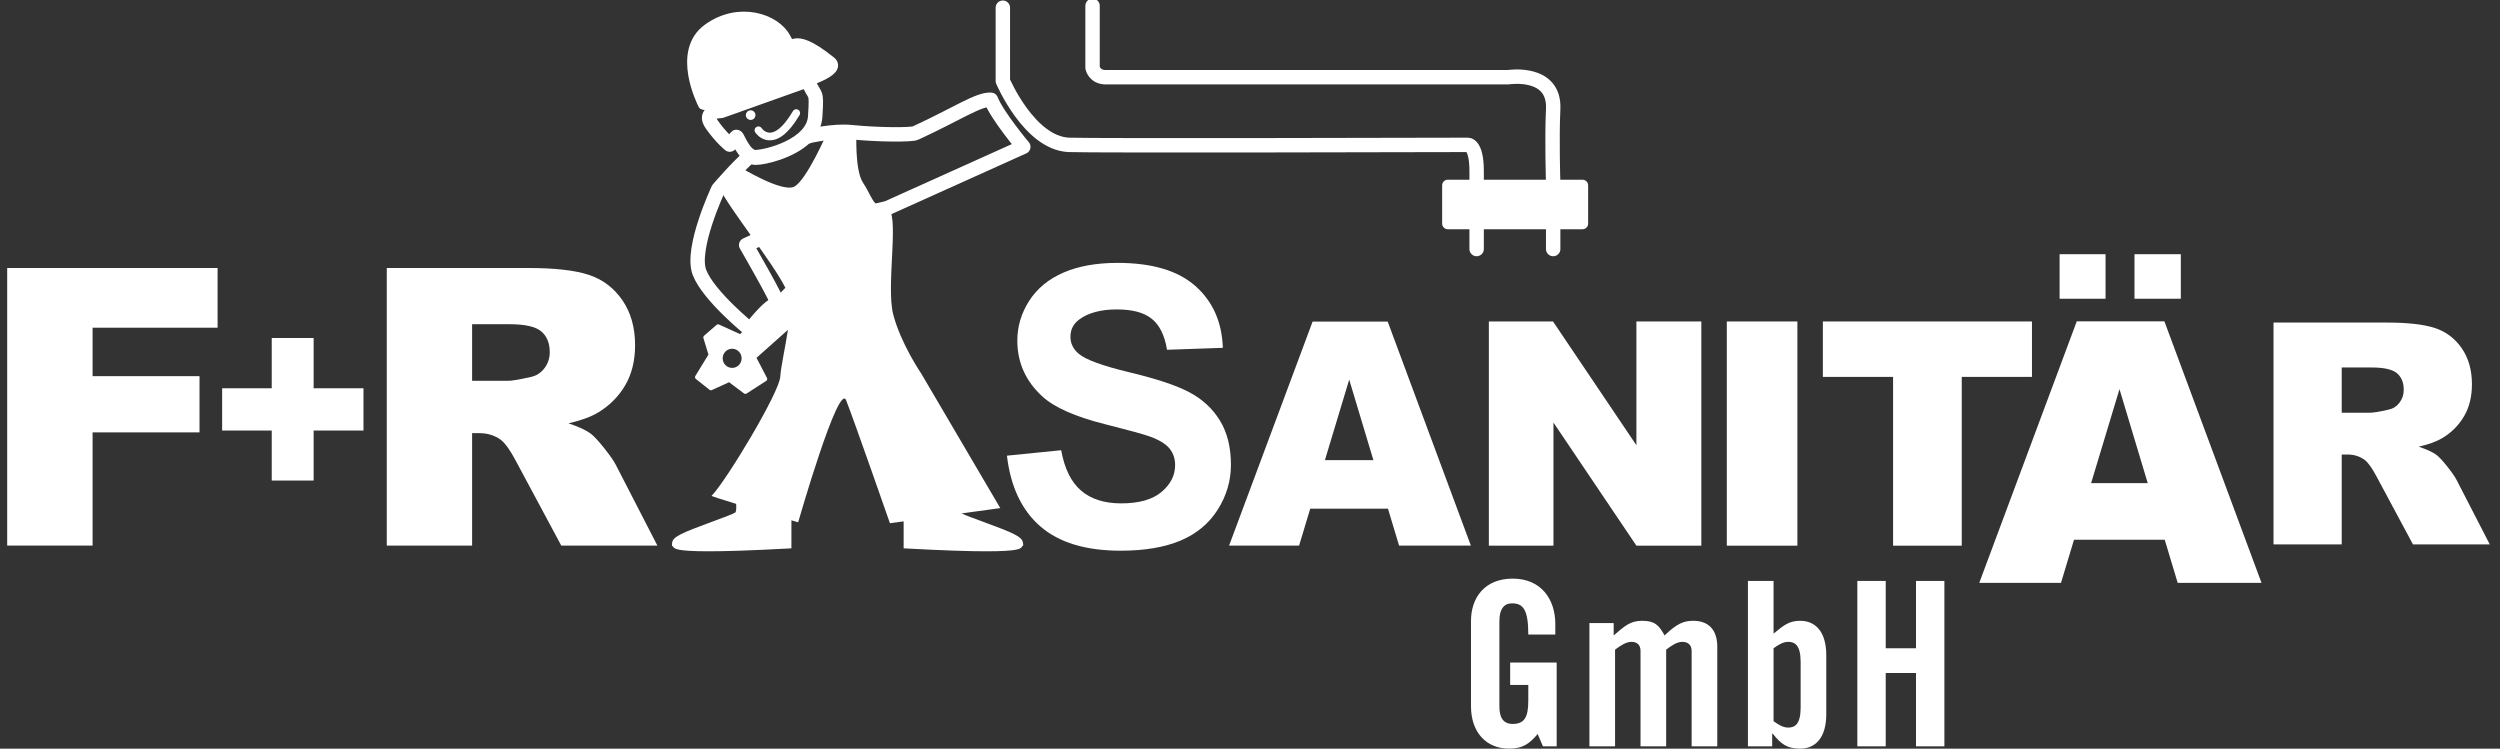
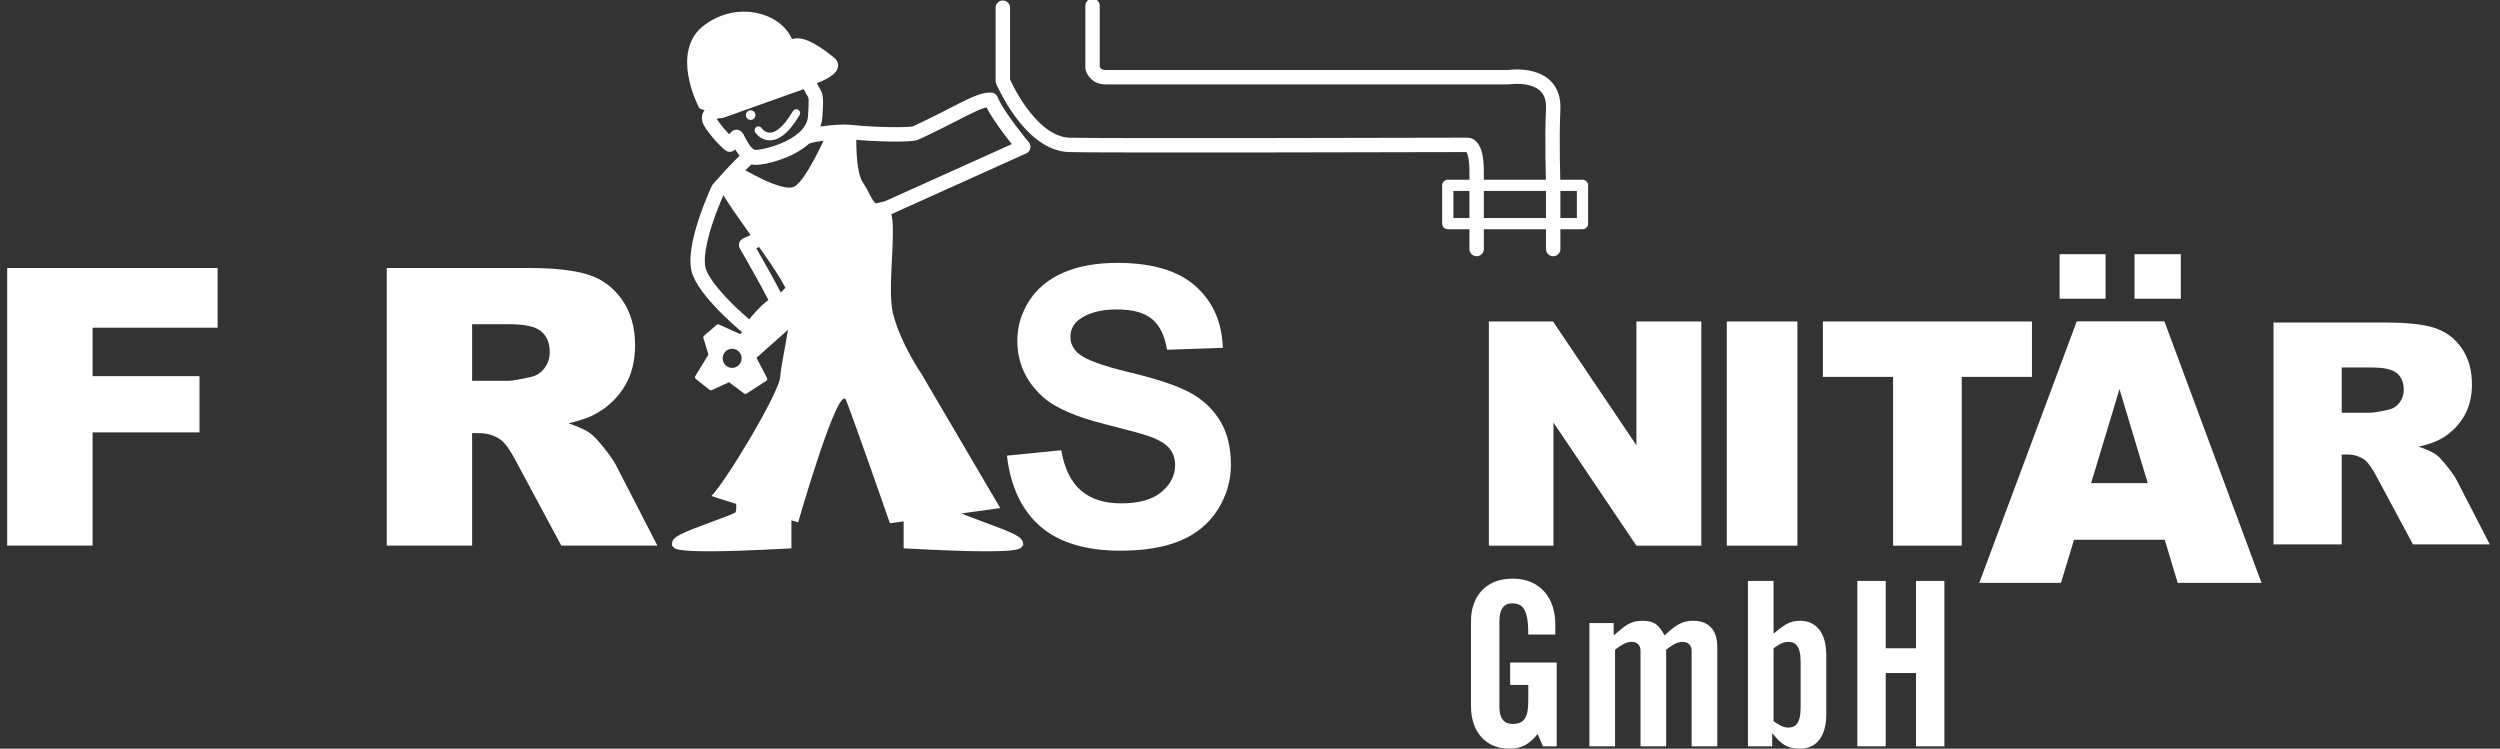
<svg xmlns="http://www.w3.org/2000/svg" width="100%" height="100%" viewBox="0 0 738 221" version="1.1" xml:space="preserve" style="fill-rule:evenodd;clip-rule:evenodd;stroke-linecap:round;stroke-linejoin:round;stroke-miterlimit:2;">
  <rect x="0" y="0" width="738" height="221" fill="#333333" stroke="none" />
  <g>
    <path d="M445.802,202.193L451.152,202.193L451.152,206.932C451.152,211.807 449.933,213.703 446.547,213.703C443.635,213.703 442.619,211.672 442.619,208.557L442.619,183.455C442.619,179.326 444.312,178.108 446.344,178.108C449.662,178.108 451.152,180.003 451.152,187.313L459.127,187.313L459.127,184.199C459.127,176.891 454.937,170.809 446.547,170.809C438.293,170.809 434.238,176.418 434.238,183.32L434.238,208.49C434.238,216.271 438.834,221.001 445.463,221.001C449.391,221.001 451.422,219.65 453.923,216.68L455.478,220.325L459.533,220.325L459.533,195.571L445.802,195.571L445.802,202.193ZM491.852,220.325L491.852,191.774C493.545,190.489 495.035,189.474 496.661,189.474C498.151,189.474 499.37,190.286 499.37,192.112L499.37,220.325L506.939,220.325L506.939,190.894C506.939,186.163 504.574,183.258 499.843,183.258C497.067,183.258 495.035,184.069 491.379,187.579C489.757,184.609 488.541,183.258 484.756,183.258C481.167,183.258 479.542,184.879 476.359,187.579L476.359,183.934L469.196,183.934L469.196,220.325L476.765,220.325L476.765,191.774C478.526,190.489 480.016,189.474 481.641,189.474C483.132,189.474 484.283,190.286 484.283,192.112L484.283,220.325L491.852,220.325ZM523.149,220.325L523.149,216.542L523.284,216.542C525.79,219.718 527.618,221.001 531.411,221.001C536.142,221.001 539.116,217.488 539.116,210.86L539.116,193.399C539.116,186.771 536.142,183.258 531.411,183.258C528.093,183.258 526.535,184.609 523.555,187.041L523.555,171.486L515.986,171.486L515.986,220.325L523.149,220.325ZM523.555,191.369C525.045,190.286 526.399,189.474 527.889,189.474C529.921,189.474 531.547,190.557 531.547,195.362L531.547,208.897C531.547,213.703 529.921,214.785 527.889,214.785C526.399,214.785 525.045,213.973 523.555,212.89L523.555,191.369ZM556.665,220.325L556.665,198.675L565.604,198.675L565.604,220.325L573.984,220.325L573.984,171.486L565.604,171.486L565.604,191.377L556.665,191.377L556.665,171.486L548.284,171.486L548.284,220.325L556.665,220.325Z" style="fill:white;fill-rule:nonzero;" />
    <path d="M297.247,134.512L313.266,132.909C314.225,138.305 316.17,142.269 319.102,144.8C322.033,147.331 325.989,148.597 330.967,148.597C336.239,148.597 340.212,147.47 342.886,145.216C345.559,142.962 346.896,140.327 346.896,137.311C346.896,135.374 346.334,133.725 345.21,132.365C344.087,131.006 342.125,129.823 339.327,128.817C337.411,128.145 333.045,126.948 326.23,125.228C317.462,123.023 311.31,120.312 307.773,117.096C302.8,112.571 300.314,107.055 300.314,100.546C300.314,96.358 301.485,92.44 303.827,88.794C306.168,85.147 309.542,82.371 313.947,80.464C318.353,78.556 323.671,77.603 329.902,77.603C340.078,77.603 347.739,79.88 352.882,84.437C358.025,88.992 360.726,95.073 360.984,102.679L344.51,103.251C343.813,99.02 342.317,95.977 340.023,94.123C337.73,92.27 334.289,91.343 329.701,91.343C324.966,91.343 321.259,92.335 318.581,94.319C316.856,95.591 315.993,97.295 315.993,99.429C315.993,101.375 316.805,103.041 318.429,104.426C320.495,106.185 325.513,108.018 333.482,109.924C341.452,111.83 347.346,113.799 351.166,115.831C354.984,117.864 357.973,120.642 360.132,124.166C362.291,127.691 363.37,132.044 363.37,137.226C363.37,141.926 362.076,146.327 359.487,150.429C356.898,154.531 353.237,157.58 348.504,159.574C343.77,161.569 337.872,162.566 330.807,162.566C320.526,162.566 312.63,160.178 307.121,155.4C301.61,150.623 298.318,143.66 297.247,134.512Z" style="fill:white;fill-rule:nonzero;" />
-     <path d="M409.725,150.154L386.785,150.154L383.496,161.052L362.83,161.052L387.481,94.927L409.645,94.927L434.198,161.052L413.005,161.052L409.725,150.154ZM405.43,135.84L398.285,112.066L391.109,135.84L405.43,135.84Z" style="fill:white;fill-rule:nonzero;" />
    <path d="M439.51,94.897L458.449,94.897L483.067,131.435L483.067,94.897L502.232,94.897L502.232,161.082L483.067,161.082L458.583,124.741L458.583,161.082L439.51,161.082L439.51,94.897Z" style="fill:white;fill-rule:nonzero;" />
    <rect x="509.754" y="94.897" width="20.834" height="66.185" style="fill:white;fill-rule:nonzero;" />
    <path d="M538.111,94.897L599.835,94.897L599.835,111.258L579.107,111.258L579.107,161.082L558.839,161.082L558.839,111.258L538.111,111.258L538.111,94.897Z" style="fill:white;fill-rule:nonzero;" />
    <path d="M671.145,160.698L671.145,95.221L704.571,95.221C710.767,95.221 715.504,95.757 718.781,96.832C722.058,97.905 724.699,99.895 726.705,102.803C728.712,105.711 729.715,109.253 729.715,113.429C729.715,117.067 728.947,120.206 727.408,122.845C725.871,125.485 723.756,127.625 721.065,129.267C719.348,130.31 716.996,131.174 714.008,131.86C716.396,132.664 718.134,133.468 719.225,134.274C719.961,134.809 721.029,135.955 722.429,137.713C723.828,139.47 724.764,140.826 725.235,141.779L734.975,160.698L712.306,160.698L701.591,140.729C700.233,138.144 699.022,136.465 697.96,135.692C696.512,134.683 694.875,134.178 693.044,134.178L691.273,134.178L691.273,160.698L671.145,160.698ZM691.273,121.832L699.743,121.832C700.66,121.832 702.434,121.534 705.064,120.936C706.395,120.668 707.481,119.98 708.324,118.875C709.167,117.769 709.587,116.5 709.587,115.066C709.587,112.946 708.922,111.318 707.592,110.183C706.262,109.048 703.765,108.48 700.098,108.48L691.273,108.48L691.273,121.832Z" style="fill:white;fill-rule:nonzero;" />
    <path d="M639.027,159.338L612.246,159.338L608.405,172.06L584.279,172.06L613.058,94.866L638.933,94.866L667.598,172.06L642.856,172.06L639.027,159.338ZM634.013,142.627L625.672,114.876L617.293,142.627L634.013,142.627ZM607.992,75.037L621.558,75.037L621.558,88.19L607.992,88.19L607.992,75.037ZM630.104,75.037L643.778,75.037L643.778,88.19L630.104,88.19L630.104,75.037Z" style="fill:white;fill-rule:nonzero;" />
    <path d="M2.125,79.114L64.232,79.114L64.232,96.738L27.331,96.738L27.331,111.043L58.895,111.043L58.895,127.638L27.331,127.638L27.331,161.056L2.125,161.056L2.125,79.114Z" style="fill:white;fill-rule:nonzero;" />
-     <path d="M65.576,114.618L80.215,114.618L80.215,99.775L92.583,99.775L92.583,114.618L107.3,114.618L107.3,127.093L92.583,127.093L92.583,141.858L80.215,141.858L80.215,127.093L65.576,127.093L65.576,114.618Z" style="fill:white;fill-rule:nonzero;" />
    <path d="M114.176,161.056L114.176,79.114L156.008,79.114C163.764,79.114 169.692,79.785 173.792,81.129C177.893,82.472 181.199,84.963 183.711,88.603C186.222,92.242 187.478,96.674 187.478,101.9C187.478,106.453 186.515,110.381 184.591,113.685C182.666,116.987 180.019,119.666 176.65,121.719C174.503,123.025 171.56,124.108 167.821,124.966C170.808,125.973 172.984,126.979 174.347,127.986C175.269,128.657 176.606,130.091 178.357,132.291C180.109,134.49 181.28,136.186 181.87,137.38L194.06,161.056L165.688,161.056L152.279,136.066C150.579,132.83 149.065,130.729 147.735,129.762C145.924,128.498 143.873,127.867 141.583,127.867L139.366,127.867L139.366,161.056L114.176,161.056ZM139.366,112.416L149.967,112.416C151.113,112.416 153.333,112.043 156.626,111.296C158.292,110.96 159.651,110.1 160.706,108.716C161.76,107.333 162.287,105.744 162.287,103.949C162.287,101.296 161.455,99.259 159.79,97.839C158.125,96.418 154.999,95.708 150.41,95.708L139.366,95.708L139.366,112.416Z" style="fill:white;fill-rule:nonzero;" />
    <path d="M302.08,160.888L301.962,160.159C301.686,158.447 299.323,157.365 290.074,153.976C287.777,153.134 285.03,152.126 283.845,151.561L295.282,149.993L271.996,110.35C271.996,110.35 265.886,101.417 263.663,92.762C261.441,84.108 265.886,61.775 261.72,61.496C257.553,61.216 257.276,57.587 254.777,53.958C252.277,50.329 252.832,39.016 252.832,39.016L244.101,39.362C244.101,39.362 238.114,53.12 234.504,55.074C230.893,57.028 218.255,49.213 218.255,49.213L212.286,55.354C215.611,62.038 227.844,77.07 231.847,84.957L218.48,98.629L212.247,95.803C212.011,95.696 211.731,95.736 211.532,95.907L207.85,99.104C207.65,99.278 207.572,99.553 207.649,99.807L209.138,104.672L205.263,110.991C205.085,111.28 205.151,111.656 205.417,111.867L209.45,115.065C209.646,115.222 209.916,115.255 210.146,115.149L215.217,112.827L219.633,116.143C219.751,116.232 219.893,116.277 220.035,116.277C220.161,116.277 220.287,116.241 220.399,116.17L226.182,112.438C226.472,112.251 226.572,111.872 226.412,111.566L223.322,105.629L232.597,97.371C231.792,102.674 230.506,108.313 230.338,111.187C230.06,115.934 214.23,142.176 210.065,146.363C209.966,146.462 213.158,147.476 217.311,148.741C217.393,149.794 217.356,150.957 217.072,151.269C216.458,151.723 213.049,152.972 210.311,153.976C201.061,157.365 198.698,158.447 198.422,160.159L198.35,161.021L198.843,161.569C199.211,161.977 199.898,162.743 209.187,162.743C214.072,162.743 221.332,162.532 232.17,161.945L233.628,161.866L233.628,153.598C234.86,153.96 235.614,154.18 235.614,154.18C235.614,154.18 247.556,112.583 249.778,118.167C252,123.75 262.712,154.459 262.712,154.459L266.756,153.905L266.756,161.866L268.214,161.945C279.053,162.532 286.313,162.743 291.197,162.743C300.483,162.743 301.173,161.977 301.541,161.569L302.08,160.888ZM218.928,105.776C218.928,107.337 217.674,108.604 216.13,108.604C214.583,108.604 213.333,107.337 213.333,105.776C213.333,104.216 214.583,102.952 216.13,102.952C217.674,102.952 218.928,104.216 218.928,105.776Z" style="fill:white;fill-rule:nonzero;" />
    <path d="M302.08,43.347C302.08,43.347 294.355,34.15 292.535,29.457C288.932,29.176 282.462,33.668 270.263,39.275C269.155,39.836 259.452,39.836 251.135,38.996C246.201,38.496 238.937,40.117 238.937,40.117C238.937,40.117 238.432,40.321 237.628,40.633C233.208,44.786 225.464,46.561 223.045,46.561C222.465,46.561 221.943,46.333 221.448,46.027C217.662,49.247 212.047,55.815 212.047,55.815C212.047,55.815 203.731,73.477 206.503,80.485C209.275,87.493 221.472,97.306 221.472,97.306C221.472,97.306 227.128,89.737 229.512,89.737C230.344,89.737 220.266,72.328 220.266,72.328L224.761,70.252L261.946,61.422L302.08,43.347ZM240.641,34.446C241.202,25.92 240.641,29.33 238.399,23.646L212.898,32.741C212.898,32.741 207.293,32.741 210.096,36.72C212.898,40.699 215.42,42.688 215.42,42.688C215.42,42.688 217.102,40.699 217.381,40.415C217.662,40.131 219.624,46.383 222.986,46.383C226.349,46.383 240.081,42.973 240.641,34.446Z" style="fill:none;stroke:white;stroke-width:4.25px;" />
    <path d="M220.174,33.983C220.174,33.2 220.809,32.565 221.592,32.565C222.374,32.565 223.009,33.2 223.009,33.983C223.009,34.766 222.374,35.4 221.592,35.4C220.809,35.4 220.174,34.766 220.174,33.983Z" style="fill:white;fill-rule:nonzero;" />
    <path d="M223.886,38.457C223.886,38.457 228.181,45.028 235.055,33.381" style="fill:none;stroke:white;stroke-width:2.27px;" />
    <path d="M207.706,30.774C207.326,29.998 199.911,15.274 209.021,8.653C218.132,2.032 228.871,5.674 231.799,11.301C234.727,16.929 232.307,7.946 245.14,18.253C251.322,23.218 208.659,31.401 207.706,30.774Z" style="fill:white;fill-rule:nonzero;" />
    <path d="M207.706,30.774C207.326,29.998 199.911,15.274 209.021,8.653C218.132,2.032 228.871,5.674 231.799,11.301C234.727,16.929 232.307,7.946 245.14,18.253C251.322,23.218 208.659,31.401 207.706,30.774Z" style="fill:none;stroke:white;stroke-width:3.32px;" />
    <path d="M296.04,2.27L296.04,23.905C296.04,23.905 303.81,42.21 315.465,42.765C321.564,43.056 433.127,42.765 433.127,42.765C433.127,42.765 435.902,42.21 435.902,50.532L435.902,73.519M322.521,1.716L322.521,20.021C322.521,20.021 323.076,22.795 326.405,22.795L445.177,22.795C445.177,22.795 459.053,20.575 458.498,32.225C458.076,41.091 458.498,53.86 458.498,53.86L458.498,73.519" style="fill:none;stroke:white;stroke-width:4.25px;" />
-     <rect x="427.383" y="54.709" width="39.771" height="11.302" style="fill:white;fill-rule:nonzero;" />
    <rect x="427.383" y="54.709" width="39.771" height="11.302" style="fill:none;stroke:white;stroke-width:3.32px;" />
  </g>
</svg>